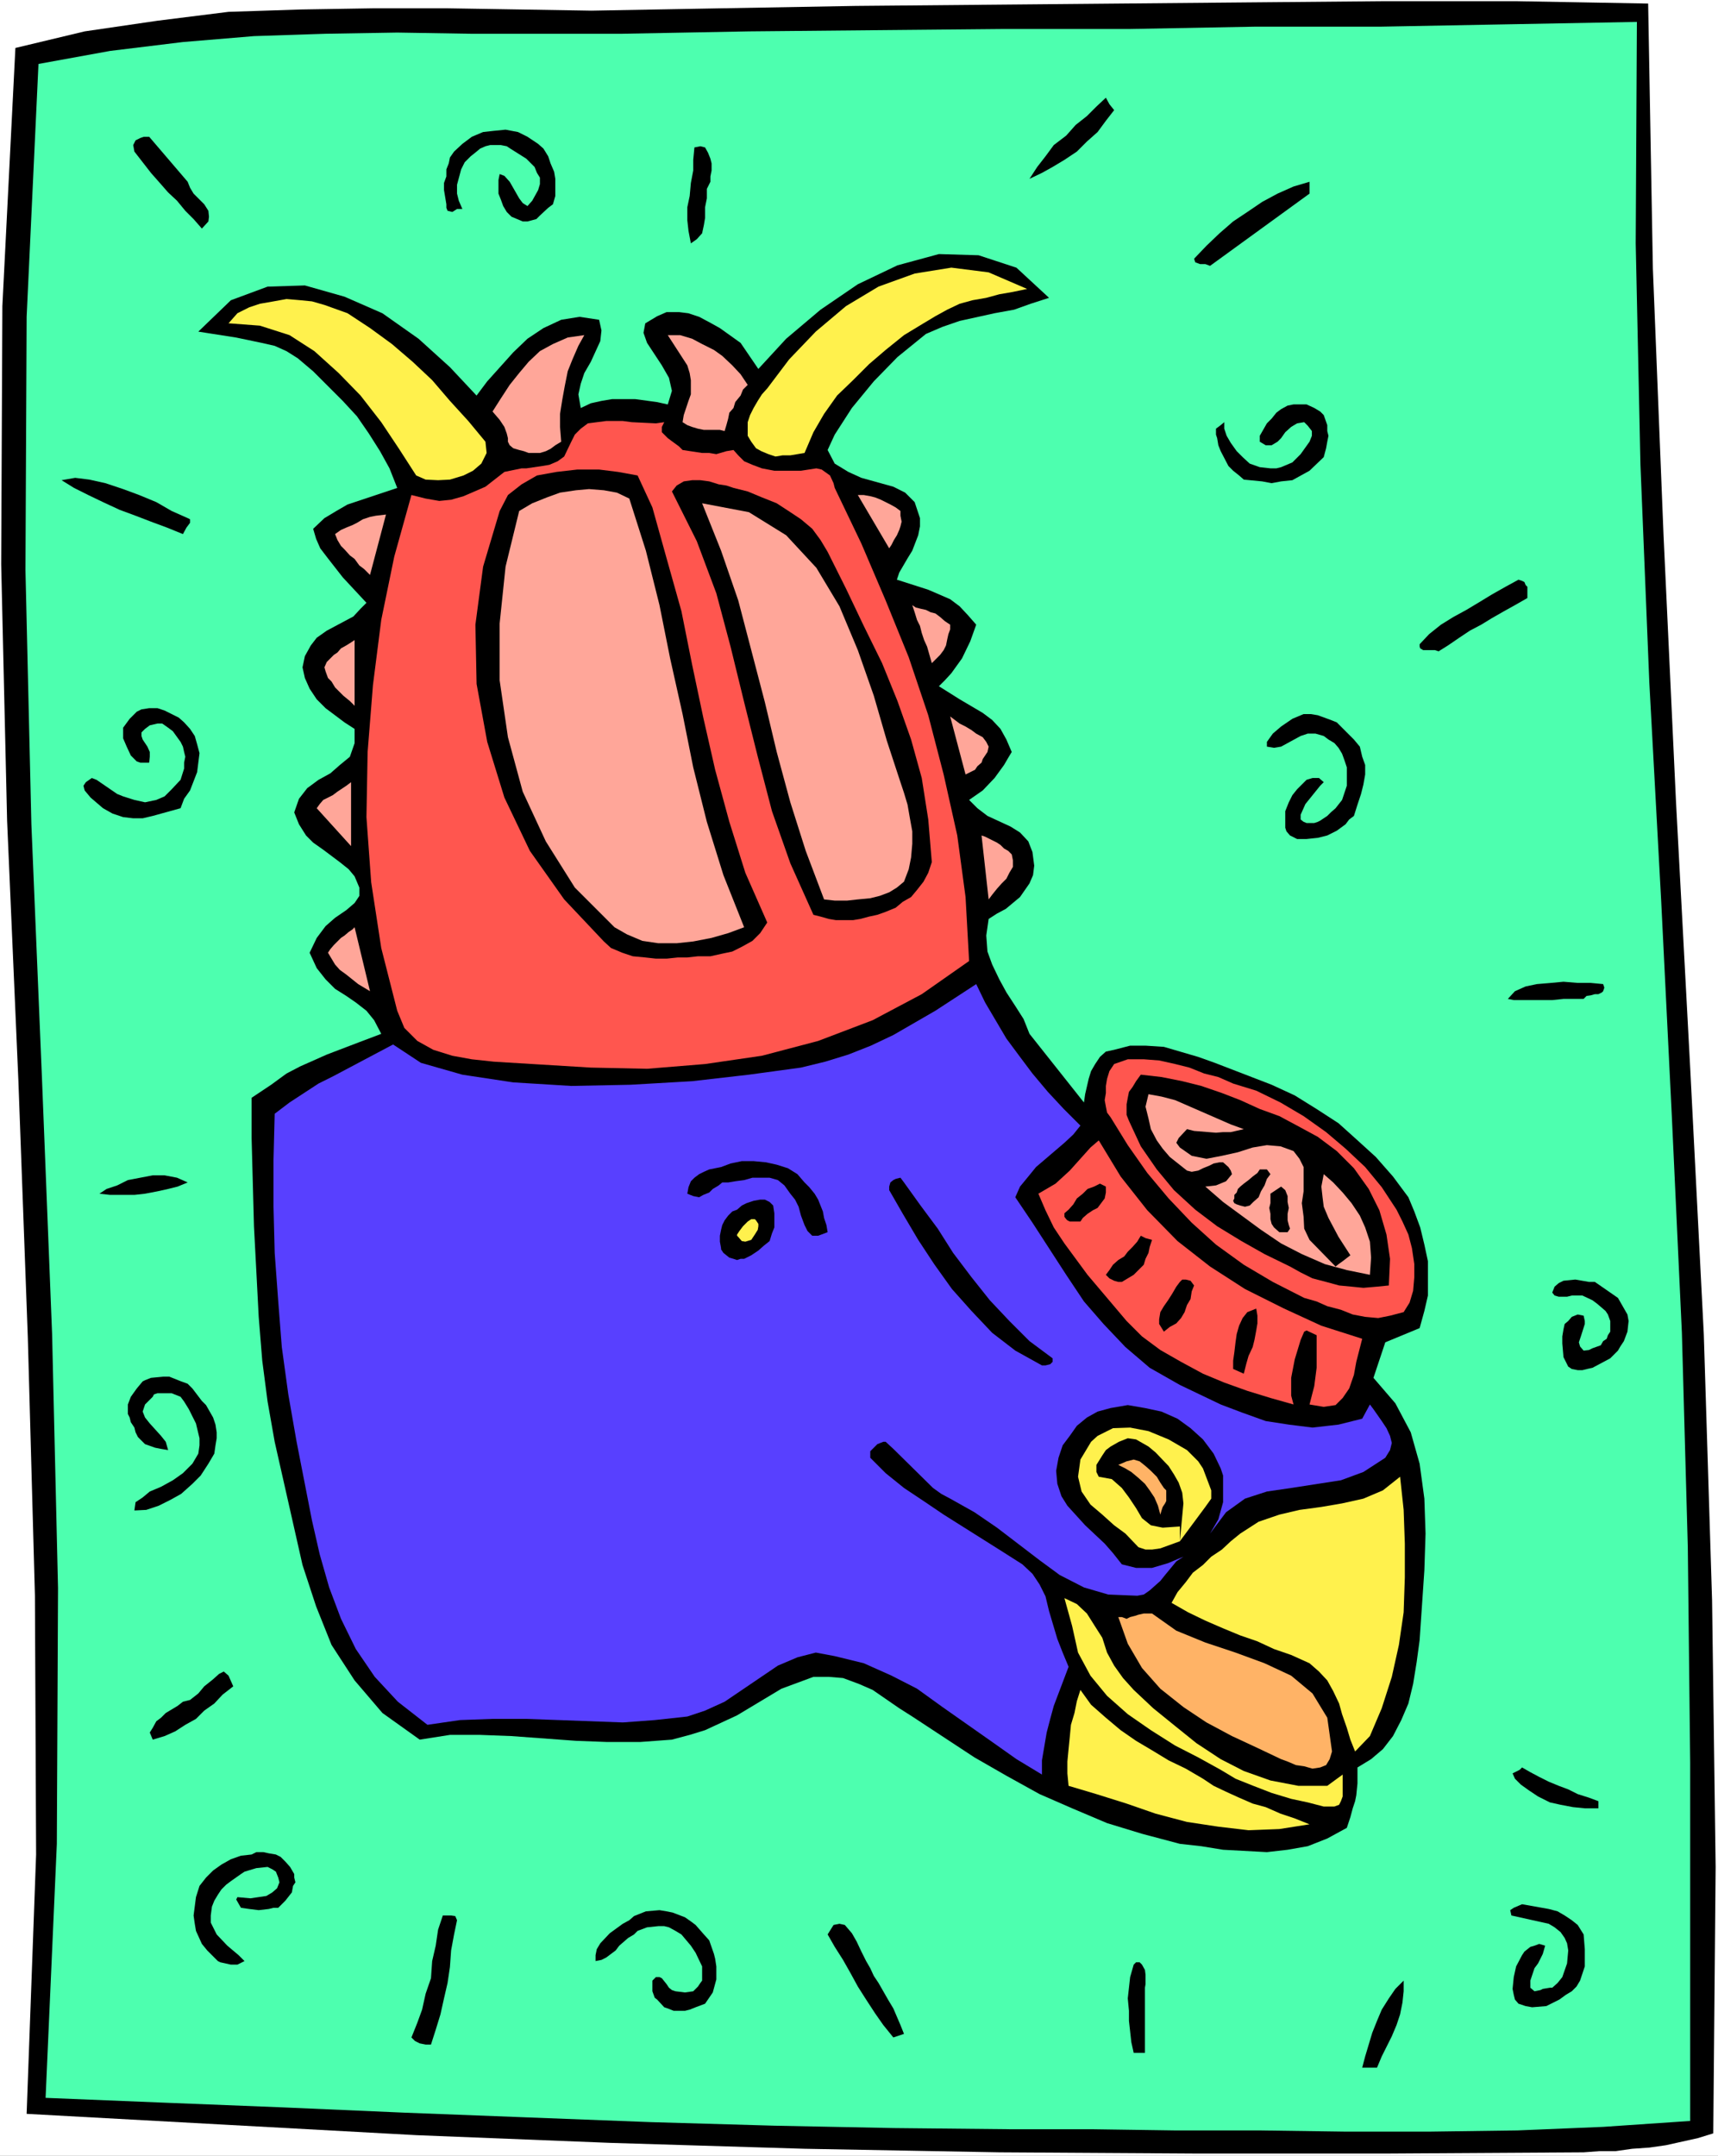
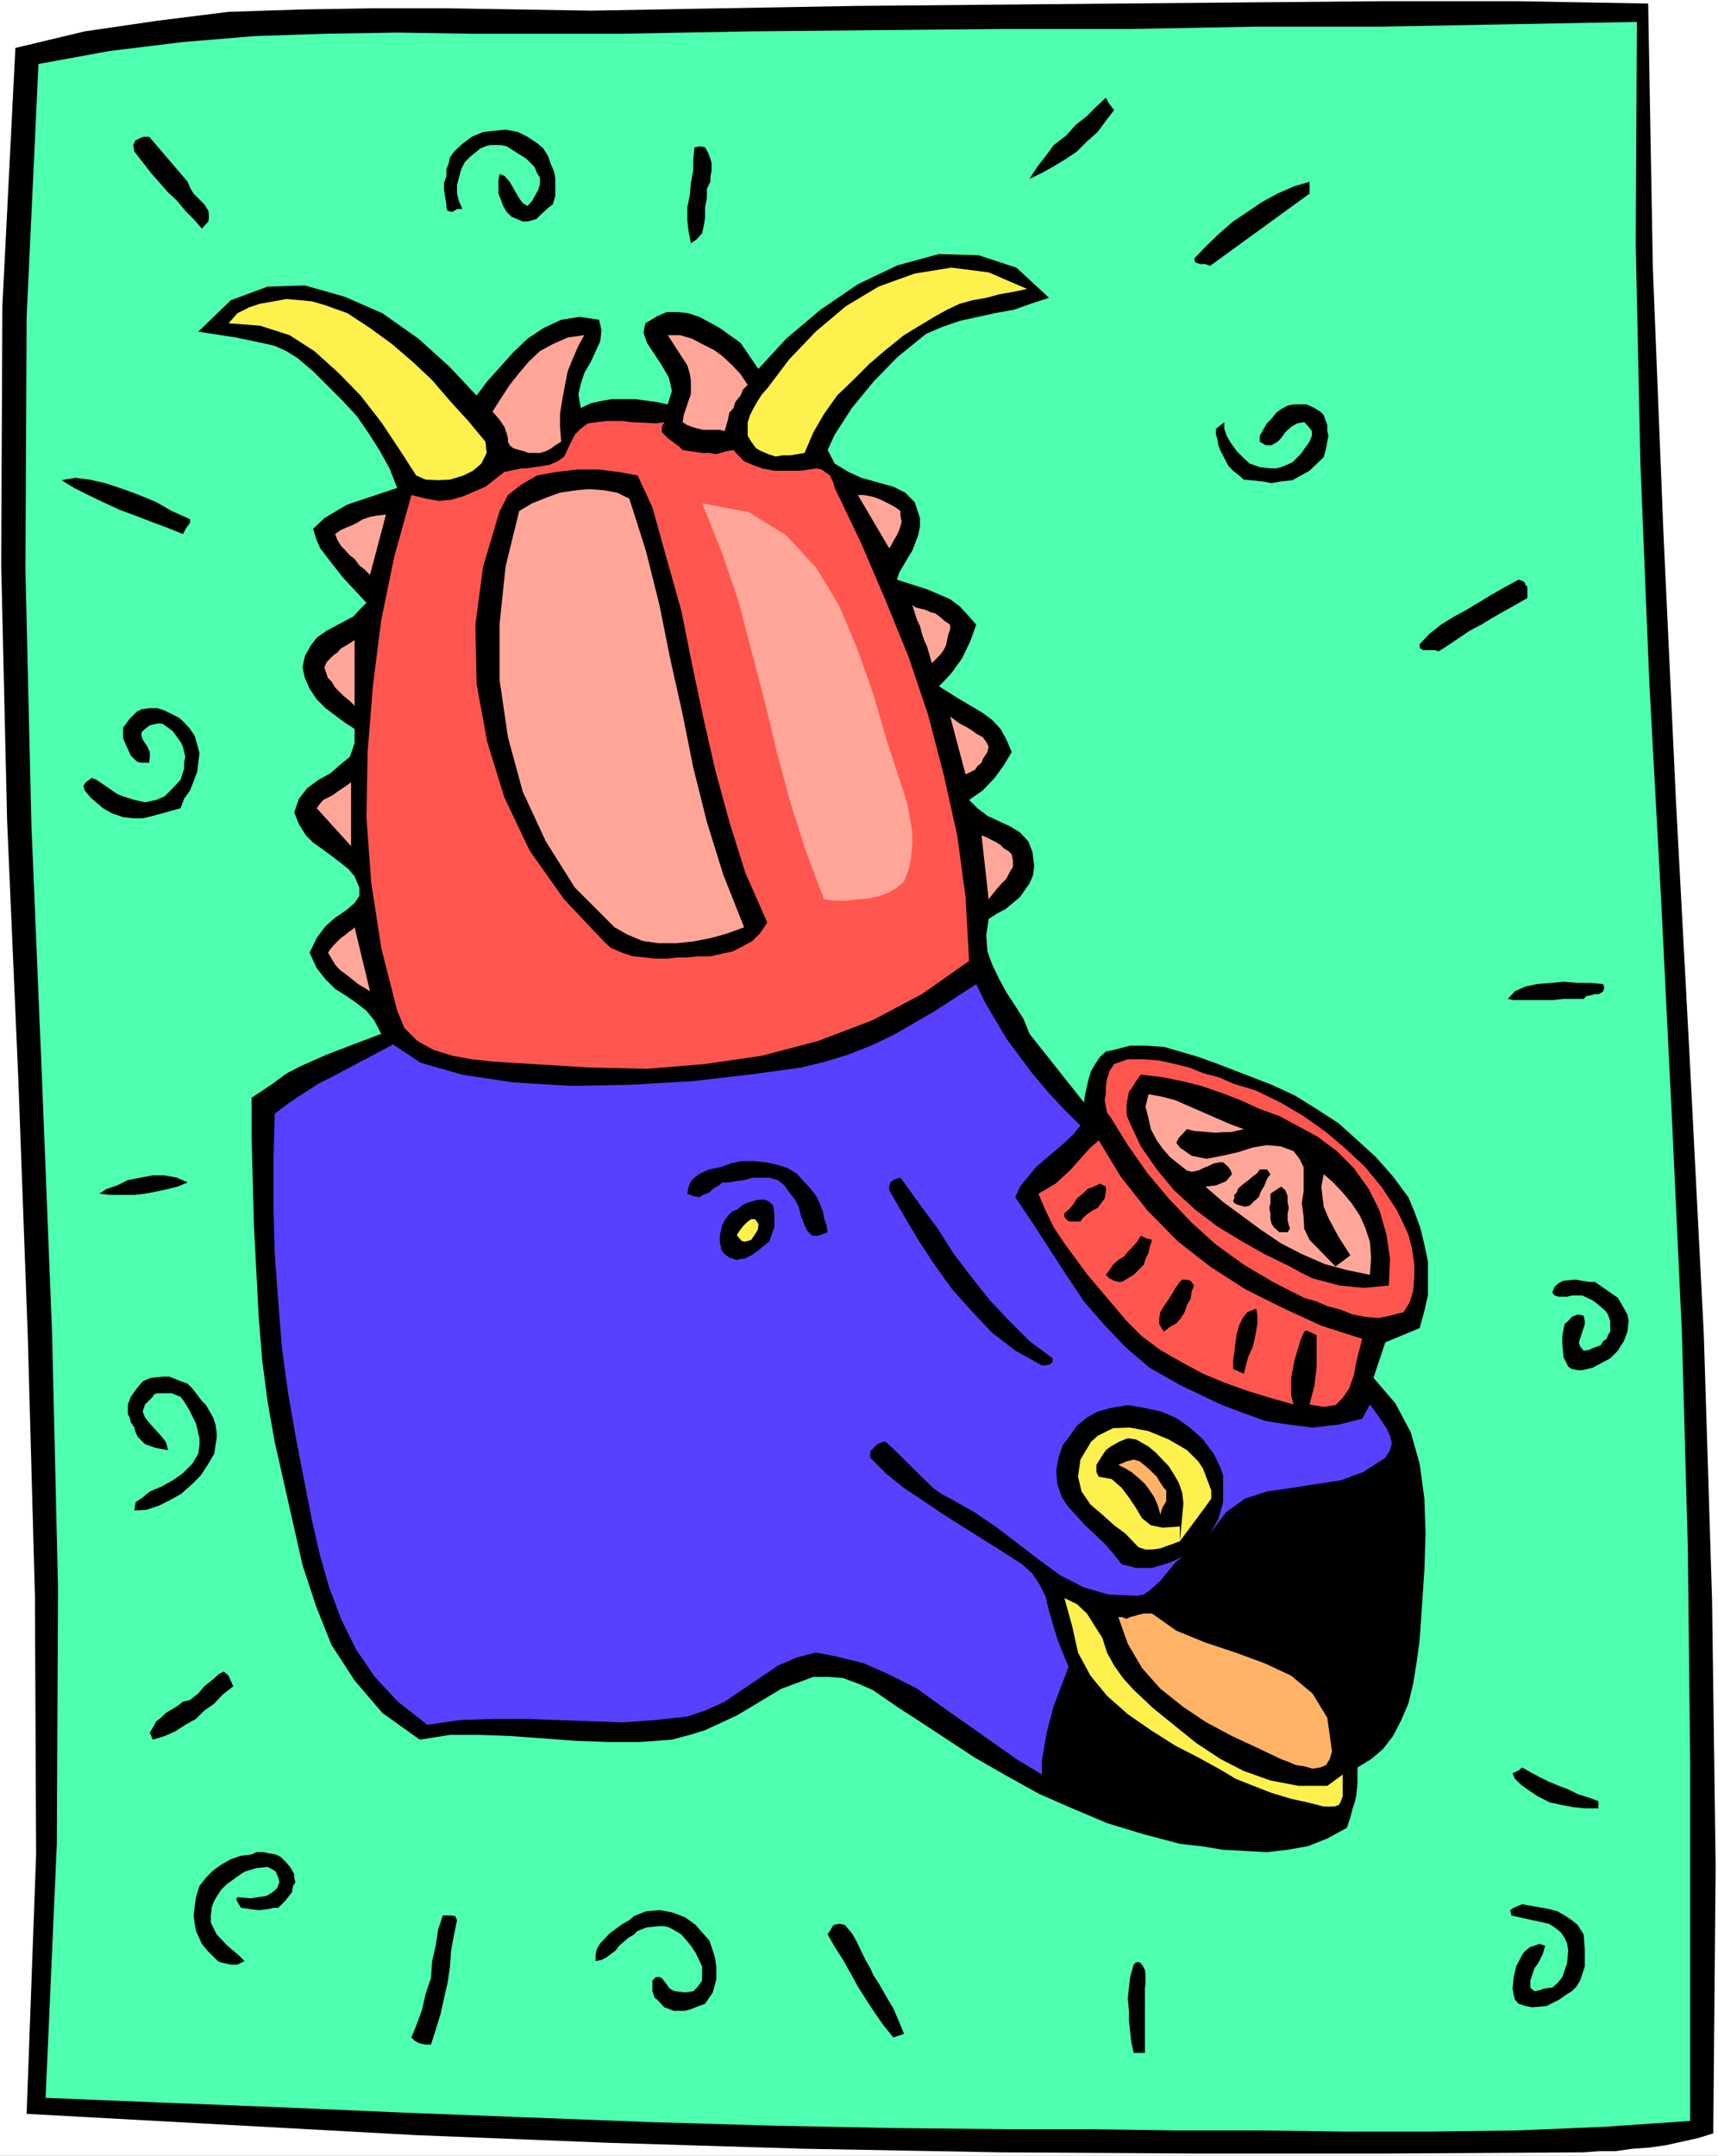
<svg xmlns="http://www.w3.org/2000/svg" xmlns:ns1="http://sodipodi.sourceforge.net/DTD/sodipodi-0.dtd" xmlns:ns2="http://www.inkscape.org/namespaces/inkscape" version="1.0" width="124.065mm" height="155.668mm" id="svg65" ns1:docname="Dinosaur 61.wmf">
  <rect width="100%" height="100%" fill="#333333" stroke="none" />
  <ns1:namedview id="namedview65" pagecolor="#ffffff" bordercolor="#000000" borderopacity="0.25" ns2:showpageshadow="2" ns2:pageopacity="0.0" ns2:pagecheckerboard="0" ns2:deskcolor="#d1d1d1" ns2:document-units="mm" />
  <defs id="defs1">
    <pattern id="WMFhbasepattern" patternUnits="userSpaceOnUse" width="6" height="6" x="0" y="0" />
  </defs>
  <path style="fill:#ffffff;fill-opacity:1;fill-rule:evenodd;stroke:none" d="M 0,588.353 H 468.908 V 0 H 0 Z" id="path1" />
  <path style="fill:#000000;fill-opacity:1;fill-rule:evenodd;stroke:none" d="m 449.841,0.97 1.293,72.393 2.908,72.716 3.393,72.554 3.878,72.716 3.716,72.716 2.262,72.716 0.969,72.716 -0.646,72.716 -4.201,1.293 -4.363,0.97 -4.363,0.97 -4.524,0.646 -4.686,0.323 -4.524,0.646 h -4.363 l -4.363,0.323 -53.16,0.323 h -53.16 l -53.16,-0.323 -53.16,-0.97 -53.16,-1.616 -52.837,-2.101 L 60.431,579.789 7.271,576.88 9.856,506.103 9.533,435.488 7.594,365.034 5.009,294.742 1.939,223.965 0.323,153.996 0.646,83.543 4.201,13.089 23.106,8.564 42.981,5.656 62.37,3.232 82.245,2.585 102.119,2.262 h 19.713 l 19.874,0.323 19.713,0.323 35.709,-0.646 36.356,-0.646 36.033,-0.323 35.871,-0.323 36.033,-0.323 36.356,-0.323 h 36.033 z" id="path2" />
  <path style="fill:#4dffaf;fill-opacity:1;fill-rule:evenodd;stroke:none" d="m 446.771,5.979 -0.323,60.435 1.293,60.435 2.424,59.466 3.232,59.466 2.908,58.819 2.747,59.142 1.616,58.496 0.646,58.819 v 97.763 l -23.752,1.616 -23.429,0.97 -23.752,0.323 h -23.429 l -23.106,-0.323 h -23.106 l -22.46,-0.323 h -22.137 l -32.155,-0.323 -32.639,-0.646 -33.609,-0.97 -33.77,-1.293 -33.609,-1.293 -33.447,-1.454 -32.639,-1.293 -31.831,-1.293 3.07,-69.323 0.323,-69.807 L 14.219,364.065 11.472,294.742 8.564,224.935 6.948,155.612 7.271,86.451 10.503,17.452 30.054,13.897 49.928,11.473 69.318,9.857 88.869,9.211 108.421,8.888 128.457,9.211 h 20.521 20.844 L 204.4,8.564 238.817,8.241 273.395,7.918 h 34.74 l 34.74,-0.646 h 34.255 l 34.74,-0.646 z" id="path3" />
  <path style="fill:#000000;fill-opacity:1;fill-rule:evenodd;stroke:none" d="m 304.095,30.056 -2.262,2.909 -2.262,3.07 -2.908,2.585 -2.747,2.747 -3.393,2.262 -3.232,1.939 -2.908,1.616 -3.393,1.616 2.101,-3.232 2.262,-2.909 2.262,-3.07 3.393,-2.585 2.585,-2.909 3.07,-2.424 2.585,-2.585 2.585,-2.424 0.969,1.778 z" id="path4" />
  <path style="fill:#000000;fill-opacity:1;fill-rule:evenodd;stroke:none" d="m 146.877,39.267 1.454,1.293 1.293,2.101 0.646,1.939 0.969,2.262 0.323,1.939 v 2.424 2.262 l -0.646,2.262 -1.293,0.97 -2.262,2.101 -0.969,0.97 -2.424,0.646 h -1.293 l -3.07,-1.293 -1.293,-1.293 -0.969,-1.616 -0.646,-1.778 -0.646,-1.616 V 50.901 49.124 l 0.323,-1.616 1.293,0.485 1.454,1.616 2.585,4.525 0.969,1.293 1.293,0.808 1.293,-1.454 1.616,-2.909 0.485,-1.616 v -1.778 l -0.808,-1.293 -0.646,-1.616 -1.293,-1.293 -0.969,-0.97 -4.363,-2.747 -0.969,-0.646 -1.616,-0.323 h -2.908 l -1.293,0.323 -1.454,0.646 -0.969,0.808 -1.616,1.293 -1.616,1.616 -0.969,1.939 -1.131,4.201 v 2.424 l 0.485,1.939 0.969,2.262 h -1.454 l -1.293,0.808 -1.293,-0.323 -0.323,-0.808 v -0.97 l -0.323,-1.939 -0.323,-1.939 v -1.939 l 0.646,-1.778 V 46.215 l 0.646,-1.616 0.323,-1.616 1.131,-1.616 2.262,-2.101 2.585,-1.939 3.07,-1.293 2.908,-0.323 3.232,-0.323 3.393,0.646 2.585,1.293 z" id="path5" />
  <path style="fill:#000000;fill-opacity:1;fill-rule:evenodd;stroke:none" d="m 51.221,49.608 0.646,1.616 0.969,1.616 1.616,1.616 1.293,1.293 1.131,1.778 0.162,1.616 -0.162,1.293 -1.777,1.939 -2.262,-2.585 -2.262,-2.262 -2.262,-2.747 -2.424,-2.262 -2.262,-2.585 -2.424,-2.747 -2.262,-2.909 -2.262,-2.909 -0.323,-1.778 0.646,-1.293 0.646,-0.323 0.646,-0.323 0.969,-0.323 h 1.454 z" id="path6" />
  <path style="fill:#000000;fill-opacity:1;fill-rule:evenodd;stroke:none" d="m 193.897,49.608 -0.969,1.939 v 2.585 l -0.485,2.424 v 2.909 l -0.323,1.939 -0.485,2.262 -1.454,1.616 -1.616,1.131 -0.646,-3.393 -0.323,-2.909 v -3.555 l 0.646,-3.07 0.323,-3.555 0.646,-3.393 v -2.909 l 0.323,-3.393 1.616,-0.323 1.293,0.323 0.808,1.454 0.646,1.616 0.323,1.293 v 1.939 l -0.323,1.616 z" id="path7" />
  <path style="fill:#000000;fill-opacity:1;fill-rule:evenodd;stroke:none" d="m 357.417,52.84 -27.146,19.714 -1.293,-0.485 h -1.454 l -1.293,-0.485 -0.323,-0.97 3.393,-3.555 3.555,-3.393 3.716,-3.232 3.878,-2.585 4.04,-2.747 4.201,-2.262 4.363,-1.939 4.363,-1.293 z" id="path8" />
  <path style="fill:#000000;fill-opacity:1;fill-rule:evenodd;stroke:none" d="m 361.295,113.275 0.969,2.747 v 1.616 l 0.323,1.293 -0.323,1.616 -0.323,1.778 -0.646,2.424 -3.878,3.717 -4.686,2.585 -3.07,0.323 -2.585,0.485 -2.585,-0.485 -5.009,-0.485 -1.293,-1.131 -1.616,-1.293 -1.293,-1.293 -2.101,-4.04 -0.646,-1.616 -0.323,-1.939 -0.323,-0.97 v -0.97 -0.646 l 1.293,-0.97 0.969,-0.808 v 1.778 l 0.646,1.939 1.131,1.939 1.616,2.262 1.616,1.616 1.939,1.778 2.747,0.97 2.908,0.323 h 1.616 l 1.293,-0.323 3.07,-1.293 2.262,-2.262 2.424,-3.393 0.646,-1.616 v -1.293 l -1.131,-1.454 -0.969,-0.97 -1.939,0.323 -1.616,0.97 -1.616,1.454 -1.131,1.616 -0.969,0.97 -1.616,0.97 h -1.616 l -1.616,-0.97 v -1.616 l 1.939,-3.393 1.293,-1.293 1.293,-1.616 1.293,-0.97 1.777,-0.97 1.616,-0.323 h 2.747 0.808 l 2.101,0.97 1.616,0.97 z" id="path9" />
  <path style="fill:#000000;fill-opacity:1;fill-rule:evenodd;stroke:none" d="m 51.221,141.392 0.646,0.323 v 0.97 l -0.969,1.293 -0.969,1.778 -4.363,-1.778 -4.363,-1.616 -4.201,-1.616 -4.363,-1.616 -4.524,-2.101 -4.04,-1.939 -3.878,-1.939 -3.393,-2.101 3.716,-0.646 3.878,0.485 4.363,0.97 4.847,1.616 4.363,1.616 4.686,1.939 4.201,2.424 z" id="path10" />
  <path style="fill:#000000;fill-opacity:1;fill-rule:evenodd;stroke:none" d="m 416.879,163.207 -3.393,1.939 -2.908,1.616 -3.393,1.939 -2.908,1.778 -3.07,1.616 -2.908,1.939 -3.07,2.101 -2.585,1.616 -0.969,-0.323 h -0.646 -0.969 -0.969 -0.646 l -0.808,-0.485 -0.162,-0.485 v -0.646 l 2.585,-2.747 3.232,-2.585 3.393,-2.101 3.555,-1.939 3.232,-1.939 3.716,-2.262 3.716,-2.101 3.555,-1.939 0.969,0.323 0.646,0.323 0.323,0.808 0.485,0.485 v 1.454 z" id="path11" />
  <path style="fill:#000000;fill-opacity:1;fill-rule:evenodd;stroke:none" d="m 53.16,200.858 0.646,2.262 0.646,2.424 -0.323,2.585 -0.323,2.585 -1.939,5.009 -1.616,2.262 -0.969,2.585 -7.594,2.101 -2.747,0.646 h -2.585 l -2.747,-0.323 -2.908,-0.97 -2.585,-1.454 -3.393,-2.909 -1.616,-1.939 -0.323,-1.293 0.646,-0.97 1.616,-1.131 1.293,0.485 5.655,3.878 1.616,0.646 3.07,0.97 2.908,0.646 3.07,-0.646 2.262,-0.97 0.969,-0.97 0.969,-0.97 2.424,-2.585 0.969,-3.07 v -1.616 l 0.323,-1.616 -0.323,-1.293 -0.323,-1.454 -0.646,-1.293 -2.101,-2.909 -1.293,-0.97 -1.616,-1.131 h -1.293 l -2.101,0.485 -1.293,0.97 -0.969,0.97 v 0.97 l 0.323,0.97 1.293,1.939 0.646,1.454 v 1.293 l -0.162,1.616 H 38.295 l -0.969,-0.323 -1.616,-1.616 -1.131,-2.424 -0.969,-2.262 v -1.616 -1.293 l 1.777,-2.424 1.939,-1.939 1.293,-0.646 2.101,-0.323 h 2.262 l 1.939,0.646 3.878,1.939 1.454,1.293 1.616,1.778 z" id="path12" />
-   <path style="fill:#000000;fill-opacity:1;fill-rule:evenodd;stroke:none" d="m 367.597,199.888 1.939,1.939 1.616,1.939 0.646,2.747 0.808,2.262 v 2.585 l -0.485,2.747 -0.646,2.585 -0.969,2.909 -0.969,3.07 -1.293,0.97 -0.969,1.293 -2.424,1.778 -2.585,1.293 -2.585,0.646 -3.07,0.323 h -2.585 l -1.939,-0.97 -0.969,-1.131 -0.323,-0.97 v -0.97 -1.616 -0.97 -0.97 l 0.969,-2.424 0.969,-1.939 1.293,-1.616 2.585,-2.585 1.616,-0.485 h 1.777 l 1.293,1.131 -0.969,0.97 -4.04,5.009 -1.293,2.909 v 1.293 l 0.808,0.646 0.808,0.323 h 2.101 l 0.969,-0.323 0.646,-0.323 1.939,-1.293 0.969,-0.97 1.293,-1.131 1.777,-2.262 1.293,-3.878 v -0.97 -2.101 -1.939 l -0.646,-1.939 -0.646,-1.778 -0.969,-1.616 -1.131,-1.293 -1.616,-0.97 -1.293,-0.97 -2.262,-0.646 h -2.101 l -1.939,0.646 -5.332,2.909 -1.939,0.323 -1.939,-0.323 v -1.293 l 1.616,-2.262 2.262,-1.939 3.07,-2.101 3.07,-1.293 h 1.939 l 1.939,0.323 3.555,1.293 1.616,0.646 z" id="path13" />
  <path style="fill:#000000;fill-opacity:1;fill-rule:evenodd;stroke:none" d="m 437.561,268.564 0.323,0.97 -0.323,0.97 -0.323,0.323 -0.969,0.485 h -0.969 l -1.131,0.323 -1.131,0.162 -0.808,0.808 h -2.908 -2.585 l -3.07,0.323 h -2.585 -3.393 -2.262 -2.262 l -1.616,-0.323 1.939,-2.101 2.908,-1.293 3.07,-0.646 3.878,-0.323 3.393,-0.323 3.878,0.323 h 3.555 z" id="path14" />
  <path style="fill:#000000;fill-opacity:1;fill-rule:evenodd;stroke:none" d="m 51.221,322.697 -2.747,1.131 -2.585,0.646 -2.908,0.646 -3.393,0.646 -2.908,0.323 h -3.393 -3.232 l -2.908,-0.323 1.939,-1.293 2.908,-0.97 2.908,-1.454 3.393,-0.646 3.393,-0.646 h 3.232 l 3.393,0.646 z" id="path15" />
  <path style="fill:#000000;fill-opacity:1;fill-rule:evenodd;stroke:none" d="m 441.601,354.208 2.585,4.525 0.323,1.778 -0.323,2.909 -0.969,2.585 -0.969,1.454 -0.646,1.131 -2.101,2.101 -4.847,2.585 -1.454,0.323 -1.293,0.323 h -1.293 l -1.616,-0.323 -0.969,-0.646 -0.646,-1.293 -0.646,-1.293 -0.323,-3.717 v -1.939 l 0.323,-1.939 0.323,-1.454 0.969,-0.808 0.969,-1.131 1.616,-0.646 1.616,0.323 0.323,1.454 v 0.808 l -0.969,3.07 -0.323,0.97 -0.323,0.97 0.323,1.131 0.969,1.131 1.454,-0.162 0.969,-0.485 2.262,-0.808 0.646,-1.131 0.969,-0.646 0.323,-0.97 0.646,-0.97 v -1.616 -1.293 l -0.646,-1.778 -0.646,-0.97 -2.262,-1.939 -1.293,-0.97 -2.747,-1.293 h -2.908 l -1.293,0.323 h -2.262 l -1.131,-0.323 -0.646,-0.808 0.646,-1.616 1.131,-0.97 1.293,-0.646 3.232,-0.323 3.716,0.646 h 1.616 z" id="path16" />
  <path style="fill:#000000;fill-opacity:1;fill-rule:evenodd;stroke:none" d="m 55.099,382.325 1.131,1.131 1.939,3.393 0.646,1.939 0.323,2.101 v 1.616 l -0.323,1.939 -0.323,2.262 -1.616,2.747 -2.101,3.232 -2.262,2.262 -3.07,2.747 -2.908,1.616 -3.232,1.616 -3.393,1.131 -3.232,0.162 0.323,-2.262 1.939,-1.293 1.939,-1.616 3.07,-1.293 3.232,-1.778 2.747,-1.939 2.585,-2.585 1.616,-2.747 0.323,-2.262 v -1.939 l -0.969,-4.04 -1.939,-3.878 -1.293,-2.101 -0.969,-1.293 -2.424,-0.97 h -0.969 -2.262 -0.646 l -0.969,0.323 -0.323,0.646 -2.101,2.101 -0.646,1.939 0.646,1.616 1.293,1.616 3.07,3.393 1.293,1.616 0.646,2.262 -1.939,-0.323 -1.616,-0.323 -2.747,-0.97 -1.939,-1.939 -0.646,-1.293 -0.323,-1.293 -0.969,-1.454 -0.323,-1.293 -0.485,-0.97 v -2.585 l 0.808,-2.101 1.616,-2.262 1.616,-1.939 0.646,-0.323 1.616,-0.646 3.393,-0.323 h 1.616 l 1.616,0.646 1.616,0.646 1.777,0.646 1.293,1.293 z" id="path17" />
  <path style="fill:#000000;fill-opacity:1;fill-rule:evenodd;stroke:none" d="m 63.663,460.212 -2.908,2.262 -2.262,2.424 -2.747,1.939 -2.262,2.262 -2.908,1.616 -2.747,1.778 -2.908,1.293 -3.232,0.97 -0.808,-1.939 0.808,-1.293 0.969,-1.778 1.293,-0.97 1.293,-1.293 1.616,-0.97 1.616,-0.97 1.454,-1.131 1.939,-0.485 2.262,-1.778 1.616,-1.939 2.424,-1.939 1.616,-1.454 1.293,-0.646 1.293,1.131 z" id="path18" />
  <path style="fill:#000000;fill-opacity:1;fill-rule:evenodd;stroke:none" d="m 286.321,81.28 -5.009,1.616 -4.524,1.616 -5.332,0.97 -9.533,2.101 -4.686,1.616 -4.524,1.939 -7.756,6.302 -6.463,6.625 -5.979,7.272 -4.686,7.272 -1.939,4.201 1.939,3.717 3.716,2.262 3.555,1.616 8.725,2.424 3.232,1.616 2.585,2.585 1.454,4.363 v 2.262 l -0.485,2.424 -1.616,4.201 -1.293,2.101 -2.262,3.878 -0.646,1.939 8.564,2.747 5.978,2.585 2.585,1.939 2.262,2.424 2.262,2.585 -1.616,4.525 -2.262,4.686 -2.908,4.04 -1.777,1.939 -1.616,1.616 5.655,3.555 6.302,3.717 2.585,1.939 2.262,2.424 1.616,2.909 1.454,3.393 -0.969,1.616 -1.131,1.939 -2.585,3.555 -3.232,3.393 -3.716,2.585 2.262,2.262 2.747,2.101 6.302,2.909 2.585,1.616 2.262,2.424 1.131,2.909 0.485,3.717 -0.323,2.585 -0.969,2.262 -2.585,3.717 -3.878,3.232 -2.424,1.293 -2.262,1.454 -0.646,4.525 0.323,4.363 1.293,3.555 1.939,4.04 1.939,3.555 2.424,3.717 2.262,3.555 1.616,4.04 14.865,18.745 0.323,-2.262 0.969,-4.201 0.646,-2.101 1.131,-1.939 1.293,-1.939 1.616,-1.454 2.262,-0.485 4.363,-1.131 h 4.201 l 5.009,0.323 9.372,2.747 4.524,1.616 15.512,5.979 6.302,2.909 5.979,3.717 5.978,3.878 4.847,4.363 5.332,4.848 4.686,5.332 4.201,5.656 1.616,3.878 1.616,4.363 1.131,4.686 0.969,4.525 v 4.686 4.686 l -0.969,4.201 -1.293,4.686 -9.372,3.878 -3.232,9.695 5.978,6.948 4.201,7.918 2.424,8.564 1.293,9.534 0.323,9.534 -0.323,10.019 -0.646,9.534 -0.646,9.534 -0.808,5.979 -0.969,5.979 -1.293,5.333 -1.939,4.525 -2.262,4.363 -2.747,3.555 -3.232,2.747 -3.716,2.262 v 1.939 2.424 l -0.323,3.232 -0.323,1.616 -0.646,1.939 -0.646,2.424 -0.969,2.909 -5.332,2.909 -5.332,2.101 -5.494,0.97 -5.655,0.646 -5.978,-0.323 -5.978,-0.323 -5.979,-0.97 -5.817,-0.646 -10.341,-2.747 -9.533,-2.909 -9.533,-4.04 -8.887,-3.878 -9.049,-5.009 -8.725,-5.009 -16.966,-11.15 -3.555,-2.262 -7.271,-5.009 -3.716,-1.616 -4.363,-1.616 -3.878,-0.323 h -4.201 l -4.363,1.616 -4.363,1.616 -12.119,7.272 -8.725,4.04 -4.201,1.293 -4.847,1.293 -8.725,0.646 h -8.887 l -8.564,-0.323 -17.612,-1.293 -8.564,-0.323 h -8.241 l -8.241,1.293 -10.18,-7.272 -7.594,-8.888 -6.302,-9.695 -4.201,-10.503 -3.716,-11.311 -7.594,-33.611 -1.939,-10.988 -1.454,-11.15 -0.969,-11.958 -0.646,-12.443 -0.646,-12.281 -0.646,-24.077 v -10.988 l 5.332,-3.555 4.201,-3.07 3.716,-1.939 7.271,-3.232 8.887,-3.393 5.978,-2.262 -1.939,-3.717 -2.101,-2.585 -2.908,-2.262 -2.585,-1.778 -3.07,-1.939 -2.585,-2.585 -2.424,-3.07 -1.939,-4.201 1.939,-4.04 2.424,-3.232 2.585,-2.262 3.07,-2.101 2.262,-1.939 1.293,-1.939 v -2.262 l -1.293,-3.07 -1.616,-1.939 -2.424,-1.939 -4.524,-3.393 -2.747,-1.939 -1.939,-1.939 -1.939,-3.07 -1.293,-3.232 1.293,-3.717 2.262,-2.909 3.07,-2.262 3.232,-1.778 2.585,-2.262 2.747,-2.262 1.293,-3.717 v -3.878 l -2.747,-1.778 -5.171,-3.878 -2.424,-2.424 -1.939,-2.909 -1.293,-2.909 -0.646,-2.909 0.646,-3.07 1.616,-2.909 1.616,-2.101 2.747,-1.939 7.271,-3.878 1.939,-2.101 1.616,-1.616 -6.463,-6.948 -4.04,-5.171 -2.101,-2.747 -1.131,-2.585 -0.808,-2.747 3.07,-2.909 3.232,-1.939 3.07,-1.778 7.756,-2.585 5.817,-1.939 -2.101,-5.332 -2.585,-4.686 -3.07,-4.848 -3.232,-4.686 -3.878,-4.201 -8.079,-8.08 -4.201,-3.555 -3.07,-1.939 -3.232,-1.454 -3.555,-0.808 -6.948,-1.454 -10.341,-1.616 8.887,-8.564 10.018,-3.717 10.18,-0.323 10.826,3.07 10.341,4.525 9.856,6.948 8.564,7.756 7.271,7.756 2.908,-3.878 7.11,-7.918 3.878,-3.717 4.363,-2.909 4.847,-2.262 5.009,-0.808 5.332,0.808 0.646,2.909 -0.323,2.909 -2.585,5.656 -1.777,3.07 -0.969,2.909 -0.646,2.909 0.646,3.717 2.747,-1.293 2.908,-0.646 2.908,-0.485 h 6.302 l 5.978,0.808 2.908,0.646 1.131,-3.717 -0.808,-3.555 -1.939,-3.393 -4.04,-6.14 -0.969,-2.747 0.485,-2.585 3.232,-1.939 2.585,-1.131 h 3.393 l 2.585,0.323 2.908,0.97 2.747,1.454 2.908,1.616 5.655,4.04 4.847,7.11 7.594,-8.241 9.372,-7.918 10.18,-6.948 10.826,-5.171 11.311,-3.07 10.826,0.323 10.341,3.393 z" id="path19" />
  <path style="fill:#fff14d;fill-opacity:1;fill-rule:evenodd;stroke:none" d="m 280.343,78.856 -3.878,0.808 -3.716,0.646 -3.555,0.97 -3.716,0.646 -3.555,0.97 -3.393,1.616 -3.232,1.778 -3.232,1.939 -5.332,3.232 -5.009,4.04 -4.524,3.878 -4.363,4.363 -4.363,4.201 -3.555,5.009 -2.908,5.009 -2.424,5.656 -1.939,0.323 -1.939,0.323 h -2.101 l -1.939,0.323 -1.939,-0.646 -1.939,-0.808 -1.454,-0.808 -1.293,-1.778 -0.969,-1.616 v -1.616 -2.101 l 0.646,-1.939 0.969,-1.939 1.131,-1.939 1.131,-1.778 1.454,-1.616 5.978,-7.918 7.271,-7.595 8.241,-6.948 8.887,-5.333 9.856,-3.555 10.018,-1.616 10.18,1.293 z" id="path20" />
  <path style="fill:#fff14d;fill-opacity:1;fill-rule:evenodd;stroke:none" d="m 132.496,120.547 0.323,3.07 -1.454,2.909 -2.262,1.939 -2.585,1.293 -3.716,1.131 -3.232,0.162 -3.393,-0.162 -2.585,-1.131 -4.686,-7.272 -4.847,-7.272 -5.655,-7.272 -5.978,-6.14 -6.625,-5.979 -6.786,-4.363 -8.079,-2.585 -8.564,-0.646 2.424,-2.747 3.232,-1.616 2.908,-0.97 3.716,-0.646 3.555,-0.646 3.716,0.323 3.232,0.323 3.393,0.97 6.302,2.262 6.14,4.04 5.979,4.363 5.655,4.848 5.332,5.009 4.847,5.656 5.009,5.494 z" id="path21" />
  <path style="fill:#ffa699;fill-opacity:1;fill-rule:evenodd;stroke:none" d="m 159.48,91.461 -1.616,2.909 -1.616,3.717 -1.293,3.232 -0.808,4.04 -0.646,3.555 -0.646,4.04 v 3.555 l 0.323,4.04 -1.616,0.97 -1.293,0.97 -1.293,0.646 -1.616,0.485 h -1.777 -1.293 l -1.293,-0.485 -1.293,-0.323 -1.616,-0.485 -0.969,-0.808 -0.485,-0.97 v -0.97 l -0.323,-1.293 -0.646,-1.778 -1.293,-1.939 -1.939,-2.262 2.262,-3.555 2.424,-3.717 2.585,-3.232 2.585,-3.07 3.07,-2.909 3.555,-1.939 4.04,-1.778 z" id="path22" />
  <path style="fill:#ffa699;fill-opacity:1;fill-rule:evenodd;stroke:none" d="m 204.077,105.034 -1.293,1.293 -0.646,1.616 -1.454,1.778 -0.485,1.616 -1.131,1.293 -0.323,1.616 -0.485,1.778 -0.485,1.616 -1.293,-0.323 h -1.293 -1.616 -1.454 l -1.616,-0.323 -1.616,-0.485 -1.293,-0.485 -1.293,-0.808 0.323,-1.939 0.646,-1.939 0.646,-1.939 0.646,-1.778 v -1.939 -1.939 l -0.323,-1.939 -0.646,-2.101 -5.332,-8.241 h 3.393 l 3.232,0.97 2.747,1.454 3.232,1.616 2.262,1.616 2.747,2.585 2.262,2.424 z" id="path23" />
  <path style="fill:#ff564f;fill-opacity:1;fill-rule:evenodd;stroke:none" d="m 181.294,115.214 -0.646,1.293 v 1.454 l 0.646,0.646 0.969,0.97 3.07,2.262 0.969,0.97 5.332,0.808 h 1.939 l 1.939,0.323 2.747,-0.808 1.939,-0.323 1.293,1.454 1.616,1.616 2.262,0.97 2.585,0.97 3.393,0.646 h 3.232 4.04 l 4.201,-0.646 1.454,0.323 2.262,1.616 0.969,2.101 0.323,1.293 7.271,15.19 6.625,15.513 6.302,15.513 5.332,15.836 4.201,16.159 3.716,16.644 2.262,16.805 0.969,17.452 -12.926,9.049 -13.411,7.11 -14.865,5.656 -15.35,4.04 -15.512,2.262 -15.835,1.293 -15.35,-0.323 -26.499,-1.616 -5.979,-0.646 -5.332,-0.97 -5.171,-1.616 -4.363,-2.424 -3.555,-3.555 -1.939,-4.686 -4.363,-17.129 -2.747,-17.937 -1.293,-17.775 0.323,-17.775 1.454,-18.26 2.262,-17.775 3.555,-17.29 4.686,-16.805 3.878,0.97 3.716,0.646 3.232,-0.323 3.393,-0.97 5.979,-2.585 5.171,-4.04 4.686,-0.97 h 1.293 l 4.363,-0.646 1.939,-0.323 2.262,-0.97 1.777,-1.293 1.939,-4.04 0.969,-1.939 1.616,-1.616 1.939,-1.454 5.009,-0.646 h 4.524 l 2.424,0.323 6.625,0.323 z" id="path24" />
  <path style="fill:#000000;fill-opacity:1;fill-rule:evenodd;stroke:none" d="m 178.062,138.484 3.878,13.897 4.04,14.382 2.908,14.543 3.07,14.543 3.232,14.22 3.878,14.22 4.363,13.897 5.979,13.574 -1.939,2.909 -2.101,2.101 -2.908,1.616 -2.585,1.293 -3.07,0.646 -2.908,0.646 h -3.393 l -2.908,0.323 h -2.585 l -3.07,0.323 h -2.908 l -2.908,-0.323 -3.393,-0.323 -2.908,-0.97 -3.07,-1.293 -1.939,-1.778 -10.826,-11.473 -9.372,-13.25 -6.948,-14.543 -4.686,-15.19 -2.908,-15.836 -0.323,-16.159 2.101,-15.836 4.524,-15.19 2.262,-4.363 3.716,-2.909 4.201,-2.424 5.332,-0.97 5.655,-0.646 h 5.978 l 5.171,0.646 5.332,0.97 z" id="path25" />
-   <path style="fill:#000000;fill-opacity:1;fill-rule:evenodd;stroke:none" d="m 225.89,150.603 5.009,10.019 4.847,10.18 5.009,10.18 4.201,10.342 3.716,10.503 2.908,10.503 1.777,11.311 0.969,11.635 -0.969,2.909 -1.293,2.424 -1.777,2.262 -1.616,1.939 -2.262,1.293 -1.939,1.616 -2.747,1.131 -2.262,0.808 -2.262,0.485 -2.424,0.646 -1.939,0.323 h -2.262 -2.424 l -1.939,-0.323 -2.262,-0.646 -1.939,-0.485 -6.302,-14.058 -5.009,-14.22 -3.878,-14.866 -3.716,-14.866 -3.716,-15.19 -3.878,-14.543 -5.332,-14.22 -6.786,-13.574 1.293,-1.616 1.939,-1.131 2.262,-0.323 h 2.262 l 2.424,0.323 2.585,0.808 2.101,0.323 1.939,0.646 3.878,0.97 3.878,1.616 4.04,1.616 3.716,2.424 2.908,1.939 3.07,2.585 2.262,3.07 z" id="path26" />
  <path style="fill:#ffa699;fill-opacity:1;fill-rule:evenodd;stroke:none" d="m 171.76,136.06 4.524,14.22 3.716,14.866 2.908,14.543 3.393,15.19 2.908,14.543 3.716,14.866 4.524,14.543 5.655,14.22 -4.363,1.616 -4.524,1.293 -5.009,0.97 -4.524,0.485 h -5.009 l -4.363,-0.646 -4.201,-1.778 -3.393,-1.939 -10.826,-10.827 -7.917,-12.604 -6.302,-13.574 -4.04,-14.866 -2.262,-15.513 v -15.513 l 1.616,-15.513 3.716,-15.19 3.555,-2.101 4.04,-1.616 3.555,-1.293 4.363,-0.646 3.555,-0.323 4.04,0.323 3.555,0.646 z" id="path27" />
  <path style="fill:#ffa699;fill-opacity:1;fill-rule:evenodd;stroke:none" d="m 245.765,139.453 v 1.293 l 0.323,1.616 -0.323,1.293 -0.323,0.97 -0.646,1.454 -0.808,1.293 -0.646,1.293 -0.646,0.97 -8.564,-14.543 h 1.616 l 1.777,0.323 1.293,0.323 1.616,0.646 1.293,0.646 1.293,0.646 1.454,0.808 z" id="path28" />
  <path style="fill:#ffa699;fill-opacity:1;fill-rule:evenodd;stroke:none" d="m 245.765,213.462 0.969,2.909 0.969,3.232 0.646,3.717 0.646,3.555 v 3.393 l -0.323,3.717 -0.646,3.232 -1.293,3.393 -1.939,1.616 -2.101,1.293 -2.585,0.97 -2.585,0.646 -3.393,0.323 -2.908,0.323 h -3.393 l -2.908,-0.323 -5.009,-13.25 -4.201,-13.25 -3.716,-13.735 -3.232,-13.574 -3.716,-14.22 -3.555,-13.574 -4.686,-13.574 -5.171,-12.927 12.765,2.424 10.18,6.302 8.241,8.888 6.302,10.503 5.009,11.958 4.363,12.443 3.555,12.281 z" id="path29" />
  <path style="fill:#ffa699;fill-opacity:1;fill-rule:evenodd;stroke:none" d="m 100.988,156.905 -1.616,-1.616 -1.293,-0.97 -1.293,-1.778 -1.293,-0.97 -1.454,-1.616 -0.969,-0.97 -0.969,-1.616 -0.646,-1.616 1.616,-1.131 1.454,-0.646 1.616,-0.646 1.293,-0.646 1.616,-0.97 1.939,-0.646 1.616,-0.323 2.747,-0.323 z" id="path30" />
  <path style="fill:#ffa699;fill-opacity:1;fill-rule:evenodd;stroke:none" d="m 259.337,170.479 v 1.293 l -0.485,1.293 -0.323,1.454 -0.323,1.616 -0.646,1.293 -0.969,1.293 -1.293,1.293 -0.969,0.97 -0.646,-2.262 -0.646,-2.262 -0.808,-1.778 -0.646,-1.939 -0.485,-1.939 -0.808,-1.616 -0.646,-2.101 -0.646,-1.939 0.969,0.646 1.293,0.323 1.454,0.323 1.293,0.646 1.293,0.323 1.293,0.97 1.293,1.131 z" id="path31" />
  <path style="fill:#ffa699;fill-opacity:1;fill-rule:evenodd;stroke:none" d="m 96.787,192.617 -1.293,-1.293 -1.777,-1.454 -1.293,-1.293 -0.969,-0.97 -0.969,-1.616 -0.969,-0.97 -0.646,-1.778 -0.323,-1.131 0.646,-1.454 0.969,-0.97 0.969,-0.97 0.969,-0.646 0.969,-1.131 1.454,-0.808 1.293,-0.808 0.969,-0.646 z" id="path32" />
  <path style="fill:#ffa699;fill-opacity:1;fill-rule:evenodd;stroke:none" d="m 269.84,203.766 -0.323,1.454 -0.646,0.97 -0.646,0.97 -0.323,0.97 -1.131,0.97 -0.646,0.97 -1.293,0.646 -1.293,0.646 -4.201,-15.836 1.293,0.97 1.293,0.97 1.616,0.808 1.616,0.97 1.293,0.97 1.777,0.97 0.969,1.293 z" id="path33" />
  <path style="fill:#ffa699;fill-opacity:1;fill-rule:evenodd;stroke:none" d="m 86.446,220.572 0.808,-1.131 0.969,-1.131 1.293,-0.646 1.293,-0.646 1.293,-0.97 0.969,-0.646 1.454,-0.97 1.293,-0.97 v 17.452 z" id="path34" />
  <path style="fill:#ffa699;fill-opacity:1;fill-rule:evenodd;stroke:none" d="m 276.142,233.176 0.323,1.616 v 1.778 l -0.969,1.616 -0.808,1.616 -1.293,1.293 -1.293,1.454 -1.293,1.616 -0.969,1.293 -1.939,-17.452 0.969,0.323 1.293,0.646 0.646,0.323 1.293,0.646 0.969,0.646 0.969,0.97 1.131,0.646 z" id="path35" />
  <path style="fill:#ffa699;fill-opacity:1;fill-rule:evenodd;stroke:none" d="m 100.988,270.504 -1.616,-0.97 -1.616,-0.97 -1.616,-1.293 -1.616,-1.293 -1.777,-1.293 -1.293,-1.454 -0.969,-1.616 -0.969,-1.616 0.646,-0.97 0.969,-1.131 0.969,-0.97 0.969,-0.97 0.969,-0.646 1.131,-0.97 0.969,-0.646 0.646,-0.646 z" id="path36" />
  <path style="fill:#5840ff;fill-opacity:1;fill-rule:evenodd;stroke:none" d="m 294.885,307.185 -1.939,2.424 -2.424,2.262 -7.756,6.625 -2.101,2.585 -2.262,2.747 -1.293,2.909 4.686,6.948 9.21,14.22 4.847,7.272 5.332,6.14 5.978,6.302 6.625,5.656 8.241,4.686 11.149,5.332 5.979,2.262 6.302,2.262 6.302,0.97 6.463,0.808 7.11,-0.808 6.463,-1.616 2.101,-3.878 0.969,1.293 2.262,3.232 1.293,1.939 0.969,2.101 0.485,1.939 -0.485,1.939 -1.293,2.101 -5.978,3.878 -6.14,2.262 -13.573,2.101 -6.625,0.97 -5.978,1.939 -5.171,3.717 -4.363,5.817 2.262,-3.878 1.293,-4.686 v -5.009 -2.262 l -0.646,-1.939 -1.939,-4.04 -2.908,-3.878 -3.393,-3.07 -3.555,-2.585 -4.363,-1.939 -4.524,-0.97 -4.686,-0.808 -4.686,0.808 -3.555,0.97 -2.908,1.616 -2.747,2.262 -1.939,2.747 -1.939,2.585 -1.131,3.393 -0.646,3.555 0.323,3.555 1.131,3.393 1.616,2.585 4.847,5.333 5.332,5.009 2.262,2.585 2.424,3.07 3.878,0.97 h 4.363 l 4.363,-1.293 4.201,-1.778 -1.939,1.293 -3.07,3.717 -1.293,1.616 -2.908,2.585 -1.616,1.131 -1.777,0.323 -7.917,-0.323 -6.625,-1.939 -6.625,-3.393 -5.494,-4.04 -11.634,-8.888 -6.14,-4.201 -6.625,-3.717 -2.424,-1.293 -2.262,-1.616 -10.826,-10.665 -2.101,-1.939 h -0.646 l -1.616,0.646 -1.939,1.939 v 1.778 l 4.201,4.201 5.009,4.04 5.332,3.555 5.494,3.717 16.158,10.18 5.332,3.393 2.747,2.585 1.939,2.909 1.616,3.232 0.969,4.04 2.262,7.595 1.454,3.717 1.616,3.878 -4.04,10.665 -0.969,3.555 -0.969,3.717 -1.293,7.595 v 3.878 l -6.948,-4.201 -6.625,-4.686 -13.573,-9.534 -6.948,-5.009 -6.948,-3.555 -7.594,-3.393 -7.917,-1.939 -5.171,-0.97 -5.009,1.293 -5.332,2.262 -14.542,9.857 -5.332,2.424 -4.847,1.616 -8.887,0.97 -8.725,0.646 -8.725,-0.323 -8.725,-0.323 -8.887,-0.323 h -9.21 l -8.887,0.323 -8.887,1.293 -8.079,-6.302 -6.302,-6.787 -5.171,-7.595 -4.04,-8.241 -3.232,-8.564 -2.585,-9.049 -2.101,-9.211 -4.201,-21.492 -2.262,-12.927 -1.777,-12.927 L 75.943,355.177 74.974,341.927 74.65,329.323 V 316.557 l 0.323,-12.604 4.04,-3.07 7.917,-5.171 4.201,-2.101 7.917,-4.201 8.241,-4.363 7.594,5.009 11.311,3.232 13.896,2.101 15.835,0.97 16.158,-0.323 16.804,-0.97 15.512,-1.778 14.219,-1.939 6.625,-1.616 6.302,-1.939 6.14,-2.424 6.14,-2.909 11.472,-6.625 11.149,-7.272 2.424,5.009 5.817,9.857 3.716,5.009 3.393,4.525 4.201,5.009 4.363,4.686 z" id="path37" />
  <path style="fill:#ff564f;fill-opacity:1;fill-rule:evenodd;stroke:none" d="m 381.169,330.131 1.616,3.232 1.616,3.555 0.969,3.717 0.646,4.363 v 3.555 l -0.323,3.717 -0.969,3.232 -1.616,2.585 -3.716,0.97 -3.232,0.646 -3.555,-0.323 -3.393,-0.646 -3.232,-1.293 -3.716,-0.97 -2.908,-1.293 -3.393,-0.97 -8.564,-4.363 -7.917,-4.686 -7.594,-5.494 -6.625,-5.979 -6.302,-6.625 -5.817,-6.948 -5.332,-7.595 -4.686,-7.595 -0.969,-1.293 -0.323,-1.616 -0.323,-1.778 0.323,-1.939 v -1.939 l 0.323,-1.939 0.646,-2.101 1.293,-1.939 3.716,-1.293 h 4.363 l 4.201,0.323 4.363,0.97 3.878,0.97 4.04,1.616 3.878,0.97 4.04,1.778 6.302,1.939 6.625,3.232 6.302,3.717 6.14,4.363 5.332,4.525 5.332,5.009 4.524,5.494 z" id="path38" />
  <path style="fill:#000000;fill-opacity:1;fill-rule:evenodd;stroke:none" d="m 354.024,307.185 5.655,3.07 5.171,3.878 4.686,4.686 4.04,5.656 2.908,5.817 1.939,6.625 0.969,6.625 -0.323,7.272 -3.232,0.323 -3.716,0.323 -3.232,-0.323 -3.393,-0.323 -3.555,-0.97 -3.716,-0.97 -3.232,-1.616 -2.908,-1.616 -6.948,-3.393 -6.302,-3.555 -6.625,-4.04 -5.978,-4.525 -5.817,-5.333 -4.686,-5.656 -4.363,-6.302 -3.232,-6.948 -0.646,-1.616 v -1.293 -1.616 l 0.323,-1.778 0.323,-1.616 0.969,-1.293 0.969,-1.616 1.293,-1.778 5.655,0.646 5.655,1.131 5.171,1.293 5.655,1.939 5.009,1.939 5.332,2.424 5.332,1.939 z" id="path39" />
  <path style="fill:#ffa699;fill-opacity:1;fill-rule:evenodd;stroke:none" d="m 339.481,308.154 -3.555,0.808 h -2.101 l -1.939,0.162 -5.979,-0.485 -1.939,-0.485 -2.262,2.424 -0.646,1.293 0.969,1.293 3.232,2.262 4.04,0.808 4.201,-0.808 4.363,-0.97 4.04,-1.293 3.878,-0.646 3.716,0.323 3.555,1.293 1.616,2.101 1.131,2.262 v 3.232 3.393 l -0.485,3.232 0.485,3.717 0.162,3.232 1.454,3.07 7.11,7.272 0.808,-0.646 1.131,-0.808 2.101,-1.616 -3.232,-5.009 -2.747,-5.171 -1.293,-3.07 -0.323,-2.585 -0.323,-2.909 0.646,-3.393 2.585,2.262 2.585,2.747 2.424,2.909 2.262,3.393 1.454,3.232 1.293,3.878 0.323,4.363 -0.323,4.686 -6.302,-1.293 -5.978,-1.616 -6.302,-2.747 -5.655,-2.909 -5.494,-3.717 -10.341,-7.595 -4.847,-4.201 2.908,-0.323 2.747,-1.131 1.616,-1.939 -0.323,-0.97 -0.646,-0.97 -1.454,-1.293 h -0.969 l -1.616,0.323 -1.293,0.646 -1.616,0.646 -1.293,0.646 -1.777,0.323 -1.293,-0.323 -4.686,-3.717 -1.939,-2.262 -1.616,-2.262 -1.616,-3.07 -0.646,-2.909 -0.808,-3.232 0.808,-3.393 3.555,0.646 3.716,0.97 15.189,6.625 z" id="path40" />
  <path style="fill:#ff564f;fill-opacity:1;fill-rule:evenodd;stroke:none" d="m 371.798,365.358 -1.616,6.302 -0.646,3.555 -1.293,3.717 -1.777,2.585 -1.939,1.939 -3.232,0.485 -3.878,-0.646 1.293,-5.009 0.646,-5.009 v -8.888 l -2.747,-1.293 -0.646,0.323 -0.969,2.262 -1.616,5.333 -0.969,5.009 v 2.585 2.262 l 0.646,2.424 -6.302,-1.778 -6.302,-1.939 -6.302,-2.262 -5.817,-2.424 -5.979,-3.232 -5.655,-3.232 -5.009,-3.717 -4.201,-4.201 -10.664,-12.604 -6.302,-8.564 -2.908,-4.363 -2.262,-4.686 -1.939,-4.525 4.686,-2.747 3.878,-3.555 5.655,-6.302 2.262,-1.939 5.978,9.857 7.271,9.211 8.241,8.403 8.887,6.948 9.533,6.14 10.664,5.333 10.18,4.686 z" id="path41" />
  <path style="fill:#000000;fill-opacity:1;fill-rule:evenodd;stroke:none" d="m 219.588,322.697 1.293,1.293 1.454,1.778 0.969,1.616 0.646,1.616 0.646,1.616 0.323,1.778 0.646,1.939 0.323,1.939 -2.585,0.97 h -1.616 l -1.293,-1.293 -0.808,-1.616 -0.969,-2.585 -0.646,-2.424 -0.969,-1.939 -1.293,-1.616 -1.616,-2.262 -1.777,-1.454 -2.262,-0.646 h -2.101 -2.585 l -2.262,0.646 -2.424,0.323 -1.939,0.323 h -1.616 l -0.969,0.808 -1.616,0.97 -0.969,0.97 -1.616,0.646 -1.131,0.646 -1.616,-0.323 -1.616,-0.646 0.323,-1.778 0.646,-1.616 0.969,-0.97 1.293,-0.97 1.293,-0.646 1.454,-0.646 1.616,-0.323 1.616,-0.323 2.585,-0.97 3.07,-0.646 h 3.232 l 3.393,0.323 2.908,0.646 3.07,0.97 2.585,1.616 z" id="path42" />
  <path style="fill:#000000;fill-opacity:1;fill-rule:evenodd;stroke:none" d="m 346.753,320.435 -0.969,1.293 -0.646,1.778 -0.969,1.616 -0.646,1.616 -1.454,1.293 -0.969,0.97 -1.293,0.323 -1.293,-0.323 -0.969,-0.323 -0.646,-0.323 -0.323,-0.646 0.323,-0.646 v -0.97 l 0.646,-0.646 0.323,-0.97 0.646,-0.646 0.969,-0.808 1.293,-0.97 1.131,-0.97 1.293,-0.97 0.646,-0.97 h 0.969 0.969 z" id="path43" />
  <path style="fill:#000000;fill-opacity:1;fill-rule:evenodd;stroke:none" d="m 246.734,322.697 4.524,6.302 4.686,6.302 4.201,6.625 5.009,6.625 5.009,6.302 5.332,5.656 5.494,5.494 6.302,4.686 v 0.97 l -0.646,0.646 -1.293,0.323 h -0.969 l -7.271,-4.04 -6.302,-4.848 -5.655,-5.979 -5.332,-5.979 -4.847,-6.787 -4.363,-6.625 -4.201,-7.11 -3.716,-6.464 v -0.97 l 0.323,-1.131 0.808,-0.646 0.646,-0.323 1.293,-0.323 z" id="path44" />
  <path style="fill:#000000;fill-opacity:1;fill-rule:evenodd;stroke:none" d="m 301.833,323.829 v 1.616 l -0.323,1.616 -0.969,1.293 -0.969,1.293 -1.293,0.646 -1.454,0.97 -1.293,1.131 -0.646,0.97 h -1.616 -1.293 l -0.646,-0.323 -0.323,-0.323 -0.485,-0.646 v -0.97 l 1.131,-0.97 1.293,-1.454 0.969,-1.616 1.616,-1.293 1.293,-1.293 1.777,-0.646 1.616,-0.808 z" id="path45" />
  <path style="fill:#000000;fill-opacity:1;fill-rule:evenodd;stroke:none" d="m 352.085,335.302 -0.646,0.97 h -0.646 -1.131 -0.485 l -1.454,-1.293 -0.646,-0.97 -0.323,-1.293 v -1.454 l -0.323,-1.616 0.323,-1.293 v -1.293 -1.293 l 2.908,-1.939 1.131,0.97 0.646,1.616 v 1.616 l 0.323,1.616 -0.323,1.616 v 1.778 l 0.323,1.293 z" id="path46" />
  <path style="fill:#000000;fill-opacity:1;fill-rule:evenodd;stroke:none" d="m 211.348,331.1 v 1.939 1.939 l -0.646,1.616 -0.646,2.101 -1.616,1.293 -1.454,1.293 -1.939,1.293 -1.939,0.97 h -0.969 l -0.969,0.323 -0.969,-0.323 -1.131,-0.323 -0.808,-0.646 -0.808,-0.646 -0.646,-0.97 v -0.323 l -0.323,-1.778 v -1.616 l 0.323,-1.616 0.323,-1.293 0.646,-1.293 0.969,-1.293 1.131,-1.131 1.293,-0.485 1.293,-1.131 1.293,-0.646 1.939,-0.646 1.777,-0.323 h 1.293 l 1.293,0.646 0.969,0.97 z" id="path47" />
  <path style="fill:#fff14d;fill-opacity:1;fill-rule:evenodd;stroke:none" d="m 201.168,337.241 v -0.323 l 0.646,-0.97 0.969,-1.293 1.293,-1.293 0.969,-0.646 h 0.969 l 0.323,0.323 0.646,0.97 v 0.646 l -0.162,0.97 -0.808,1.293 -0.969,1.454 -1.616,0.485 -0.969,-0.162 -0.969,-1.131 z" id="path48" />
  <path style="fill:#000000;fill-opacity:1;fill-rule:evenodd;stroke:none" d="m 314.436,338.372 -0.646,1.939 -0.323,1.616 -0.808,1.616 -0.485,1.616 -1.454,1.454 -1.293,1.293 -1.616,0.97 -1.616,0.97 h -0.969 l -1.131,-0.323 -1.293,-0.646 -0.969,-0.97 0.969,-1.293 0.969,-1.454 1.454,-1.293 1.616,-0.97 0.969,-1.293 1.293,-1.293 1.293,-1.454 0.969,-1.616 1.293,0.646 z" id="path49" />
  <path style="fill:#000000;fill-opacity:1;fill-rule:evenodd;stroke:none" d="m 325.909,350.814 -0.646,1.616 -0.323,2.101 -0.969,1.616 -0.646,1.939 -0.969,1.616 -1.293,1.454 -1.777,0.97 -1.616,1.293 -1.293,-2.101 v -1.293 l 0.323,-1.939 0.969,-1.616 1.131,-1.616 1.131,-1.778 1.131,-1.939 0.969,-1.293 0.646,-0.646 h 0.969 l 1.293,0.323 z" id="path50" />
  <path style="fill:#000000;fill-opacity:1;fill-rule:evenodd;stroke:none" d="m 339.481,374.891 -2.908,-1.293 v -2.262 l 0.323,-2.262 0.323,-2.747 0.323,-2.262 0.646,-2.262 0.969,-2.101 1.293,-1.616 2.424,-0.97 0.323,1.939 v 2.101 l -0.323,1.939 -0.485,2.585 -0.485,1.939 -1.131,2.424 -0.646,2.262 z" id="path51" />
  <path style="fill:#fff14d;fill-opacity:1;fill-rule:evenodd;stroke:none" d="m 328.979,411.249 1.616,-2.262 v -2.262 l -2.262,-5.979 -1.293,-1.939 -1.454,-1.454 -1.616,-1.616 -5.009,-2.909 -5.494,-2.262 -5.009,-0.97 -4.686,0.162 -2.262,1.131 -1.939,0.97 -1.777,1.616 -2.908,4.848 -0.646,4.686 0.969,4.04 2.424,3.555 3.232,2.747 3.232,2.909 3.07,2.262 3.555,3.717 1.939,0.646 h 1.777 l 2.262,-0.323 5.332,-1.939 v -4.04 l -4.686,0.323 -3.232,-0.646 -2.424,-1.939 -1.616,-2.747 -1.939,-2.909 -1.939,-2.585 -2.747,-2.424 -3.555,-0.646 -0.646,-1.293 v -0.97 -0.97 l 1.616,-2.585 0.969,-1.454 1.293,-0.97 2.262,-1.293 2.424,-0.97 2.262,0.323 3.393,1.939 1.939,1.616 3.555,3.717 1.454,2.262 1.293,2.262 0.969,2.747 0.323,2.909 -0.969,10.342 z" id="path52" />
  <path style="fill:#ffb366;fill-opacity:1;fill-rule:evenodd;stroke:none" d="m 317.668,406.078 0.646,0.646 v 0.97 0.97 0.97 l -0.323,0.646 -0.646,0.97 -0.323,0.97 -0.323,1.131 -0.646,-2.424 -0.969,-2.262 -1.293,-1.939 -1.293,-1.778 -1.777,-1.616 -1.939,-1.616 -1.616,-0.97 -1.939,-0.97 2.262,-0.97 1.939,-0.485 1.616,0.485 1.616,1.293 1.454,1.293 1.616,1.616 0.969,1.616 z" id="path53" />
-   <path style="fill:#fff14d;fill-opacity:1;fill-rule:evenodd;stroke:none" d="m 382.139,403.008 0.969,9.049 0.323,9.211 v 9.211 l -0.323,9.534 -1.293,8.888 -1.939,8.726 -2.747,8.564 -3.232,7.595 -4.04,4.201 -1.293,-3.232 -0.969,-3.232 -1.293,-3.717 -0.808,-2.909 -1.616,-3.393 -1.616,-2.909 -2.262,-2.424 -2.585,-2.262 -5.009,-2.262 -4.686,-1.616 -4.524,-2.101 -4.686,-1.616 -4.686,-1.939 -4.847,-2.101 -4.686,-2.262 -4.524,-2.585 1.616,-2.909 2.262,-2.747 1.939,-2.585 2.747,-2.101 2.262,-2.262 2.908,-1.939 2.424,-2.262 2.585,-2.101 5.009,-3.232 5.655,-1.939 5.494,-1.293 5.978,-0.808 5.655,-0.97 5.817,-1.293 5.332,-2.262 z" id="path54" />
  <path style="fill:#fff14d;fill-opacity:1;fill-rule:evenodd;stroke:none" d="m 309.427,461.181 5.332,5.009 5.979,4.848 5.817,4.686 6.625,4.363 6.302,3.232 7.271,2.585 7.594,1.454 h 7.917 l 4.201,-3.07 v 1.131 0.808 1.454 1.293 1.293 l -0.485,1.293 -0.485,0.97 -1.293,0.485 h -2.908 l -4.363,-1.131 -4.524,-0.97 -5.332,-1.616 -5.009,-1.939 -4.847,-1.939 -4.04,-2.424 -6.14,-3.393 -6.302,-3.232 -6.625,-4.201 -6.302,-4.363 -5.655,-5.009 -4.524,-5.494 -3.393,-6.302 -1.616,-7.272 -2.101,-7.595 3.393,1.616 2.747,2.585 1.939,3.07 2.262,3.555 1.293,4.04 1.939,3.555 2.424,3.393 z" id="path55" />
  <path style="fill:#ffb366;fill-opacity:1;fill-rule:evenodd;stroke:none" d="m 363.557,477.987 -0.646,2.101 -0.969,1.616 -1.616,0.646 -2.101,0.323 -2.262,-0.646 -2.262,-0.323 -2.262,-0.97 -1.777,-0.646 -6.463,-3.07 -6.948,-3.232 -6.948,-3.717 -6.302,-4.201 -6.302,-5.009 -5.009,-5.656 -3.878,-6.625 -2.585,-7.272 h 0.969 l 1.293,0.485 0.969,-0.485 1.293,-0.323 0.969,-0.323 1.454,-0.323 h 0.969 1.293 l 6.625,4.686 7.917,3.232 8.241,2.747 7.917,2.909 7.271,3.393 5.817,4.848 4.04,6.625 z" id="path56" />
-   <path style="fill:#fff14d;fill-opacity:1;fill-rule:evenodd;stroke:none" d="m 328.332,485.42 2.908,1.939 3.393,1.616 3.555,1.616 3.716,1.616 3.555,0.97 4.04,1.778 3.878,1.293 4.04,1.616 -8.241,1.293 -8.402,0.323 -8.241,-0.97 -8.564,-1.293 -8.564,-2.262 -7.917,-2.747 -8.241,-2.585 -7.594,-2.262 -0.323,-3.393 v -3.232 l 0.323,-3.393 0.323,-3.232 0.323,-3.393 0.969,-3.232 0.646,-3.232 0.969,-3.07 2.908,4.04 4.04,3.555 4.04,3.393 4.201,2.909 4.363,2.585 4.524,2.747 4.686,2.262 z" id="path57" />
  <path style="fill:#000000;fill-opacity:1;fill-rule:evenodd;stroke:none" d="m 436.268,491.56 v 1.939 h -3.716 l -3.232,-0.323 -3.393,-0.646 -2.908,-0.646 -3.232,-1.616 -2.424,-1.616 -2.262,-1.616 -1.616,-1.616 -0.646,-1.454 0.646,-0.323 1.293,-0.646 0.646,-0.646 2.262,1.293 2.424,1.293 2.585,1.293 2.747,1.131 2.585,0.97 2.585,1.293 3.07,0.97 z" id="path58" />
  <path style="fill:#000000;fill-opacity:1;fill-rule:evenodd;stroke:none" d="m 80.306,511.436 v 0.97 l 0.323,1.293 -0.646,0.97 -0.323,1.778 -1.777,2.262 -1.939,1.939 h -1.293 l -1.293,0.323 -2.747,0.323 -2.585,-0.323 -2.262,-0.323 -1.293,-2.262 0.323,-0.646 3.555,0.323 4.363,-0.646 1.616,-0.97 1.293,-1.131 0.646,-1.616 -0.323,-1.293 -0.646,-1.616 -0.969,-0.646 -1.293,-0.646 -3.07,0.323 -3.232,0.97 -0.969,0.646 -2.747,1.939 -1.293,0.97 -1.293,1.293 -0.969,1.454 -0.969,1.616 -0.646,1.616 -0.323,2.424 v 1.939 l 0.969,1.939 0.646,1.293 2.908,3.07 3.07,2.585 1.616,1.616 -1.939,0.97 h -1.131 -0.646 l -2.908,-0.646 -0.646,-0.323 -2.908,-2.909 -1.454,-1.778 -1.616,-3.555 -0.323,-1.939 -0.323,-2.262 0.646,-5.009 0.969,-3.07 1.777,-2.262 1.939,-1.939 2.262,-1.616 2.585,-1.454 2.747,-0.97 2.908,-0.323 1.293,-0.646 h 1.939 l 1.454,0.323 1.939,0.323 1.293,0.646 1.293,1.293 1.293,1.454 z" id="path59" />
  <path style="fill:#000000;fill-opacity:1;fill-rule:evenodd;stroke:none" d="m 432.229,527.918 0.323,4.04 v 2.262 2.424 l -1.293,3.878 -0.969,1.616 -1.293,1.293 -1.616,0.97 -1.777,1.293 -3.555,1.778 -3.878,0.323 -1.777,-0.323 -1.939,-0.646 -0.969,-1.131 -0.323,-1.293 -0.323,-1.616 0.323,-3.232 0.646,-2.909 1.616,-3.07 0.646,-0.97 1.616,-1.293 1.131,-0.323 1.293,-0.485 1.616,0.485 -0.646,2.262 -1.293,2.585 -0.969,1.293 -1.131,3.393 v 1.939 l 1.131,0.97 1.616,-0.323 0.646,-0.323 1.939,-0.323 h 0.646 l 1.454,-1.293 1.293,-1.616 1.293,-3.717 0.323,-3.555 -0.323,-1.939 -0.646,-1.454 -1.131,-1.616 -1.616,-1.293 -1.616,-0.97 -10.18,-2.262 -0.323,-1.454 0.969,-0.646 2.262,-0.97 7.271,1.293 2.424,0.646 1.939,1.131 1.939,1.293 1.616,1.293 z" id="path60" />
  <path style="fill:#000000;fill-opacity:1;fill-rule:evenodd;stroke:none" d="m 124.74,524.04 -0.808,3.878 -0.808,4.363 -0.323,4.525 -0.646,4.363 -0.969,4.201 -0.969,4.363 -1.293,4.201 -1.293,4.04 h -1.454 l -1.616,-0.323 -1.293,-0.646 -0.969,-0.97 1.616,-4.04 1.293,-3.555 0.969,-4.363 1.454,-4.201 0.323,-4.686 0.969,-4.201 0.646,-4.363 1.293,-3.878 h 0.969 1.293 l 1.131,0.162 z" id="path61" />
  <path style="fill:#000000;fill-opacity:1;fill-rule:evenodd;stroke:none" d="m 194.867,533.251 0.323,1.293 0.323,2.101 v 3.555 l -0.969,3.555 -2.101,3.07 -2.585,0.97 -1.616,0.646 -1.293,0.323 h -3.07 l -1.616,-0.646 -0.969,-0.323 -1.939,-2.101 -0.646,-0.485 -0.646,-1.778 v -2.909 l 0.969,-0.97 h 0.969 l 0.646,0.323 1.293,1.616 0.646,0.97 0.808,0.646 0.969,0.323 2.585,0.323 2.262,-0.323 1.293,-1.293 0.646,-0.97 0.485,-0.646 v -1.939 -1.939 l -1.777,-3.717 -1.293,-1.939 -2.585,-3.07 -1.616,-0.97 -1.777,-0.97 -1.293,-0.323 h -1.616 l -3.07,0.323 -2.585,0.97 -0.969,0.97 -1.616,0.97 -2.424,2.101 -0.969,1.293 -2.585,1.939 -1.293,0.646 -1.616,0.323 v -1.616 l 0.323,-1.616 0.969,-1.616 2.585,-2.747 3.555,-2.585 1.777,-0.97 1.293,-1.131 3.232,-1.293 3.716,-0.323 1.939,0.323 1.616,0.323 3.393,1.293 1.616,1.131 1.293,0.97 2.262,2.585 1.454,1.616 z" id="path62" />
  <path style="fill:#000000;fill-opacity:1;fill-rule:evenodd;stroke:none" d="m 237.524,537.129 0.969,2.101 1.293,1.939 1.293,2.262 1.293,2.262 1.454,2.424 0.969,2.262 0.969,2.262 0.969,2.424 -2.908,0.97 -2.747,-3.393 -2.262,-3.232 -2.424,-3.717 -2.262,-3.555 -1.939,-3.555 -2.101,-3.717 -2.262,-3.555 -1.939,-3.393 1.616,-2.585 1.616,-0.323 1.454,0.323 1.939,2.262 1.293,2.262 1.293,2.747 1.293,2.585 z" id="path63" />
  <path style="fill:#000000;fill-opacity:1;fill-rule:evenodd;stroke:none" d="m 312.497,542.461 v 17.775 h -3.07 l -0.646,-2.909 -0.323,-2.909 -0.323,-2.909 v -2.747 l -0.323,-3.393 0.323,-2.909 0.323,-2.909 0.969,-3.393 0.646,-0.646 h 0.969 l 0.646,0.646 0.808,1.454 0.162,1.293 v 1.293 1.293 z" id="path64" />
-   <path style="fill:#000000;fill-opacity:1;fill-rule:evenodd;stroke:none" d="m 375.837,564.276 h -4.04 l 0.808,-3.07 0.969,-3.232 0.969,-3.232 1.293,-3.232 1.293,-3.07 1.939,-3.07 1.777,-2.585 2.262,-2.262 v 2.909 l -0.323,3.07 -0.646,3.232 -0.969,2.909 -1.293,3.07 -1.454,2.909 -1.293,2.585 z" id="path65" />
</svg>